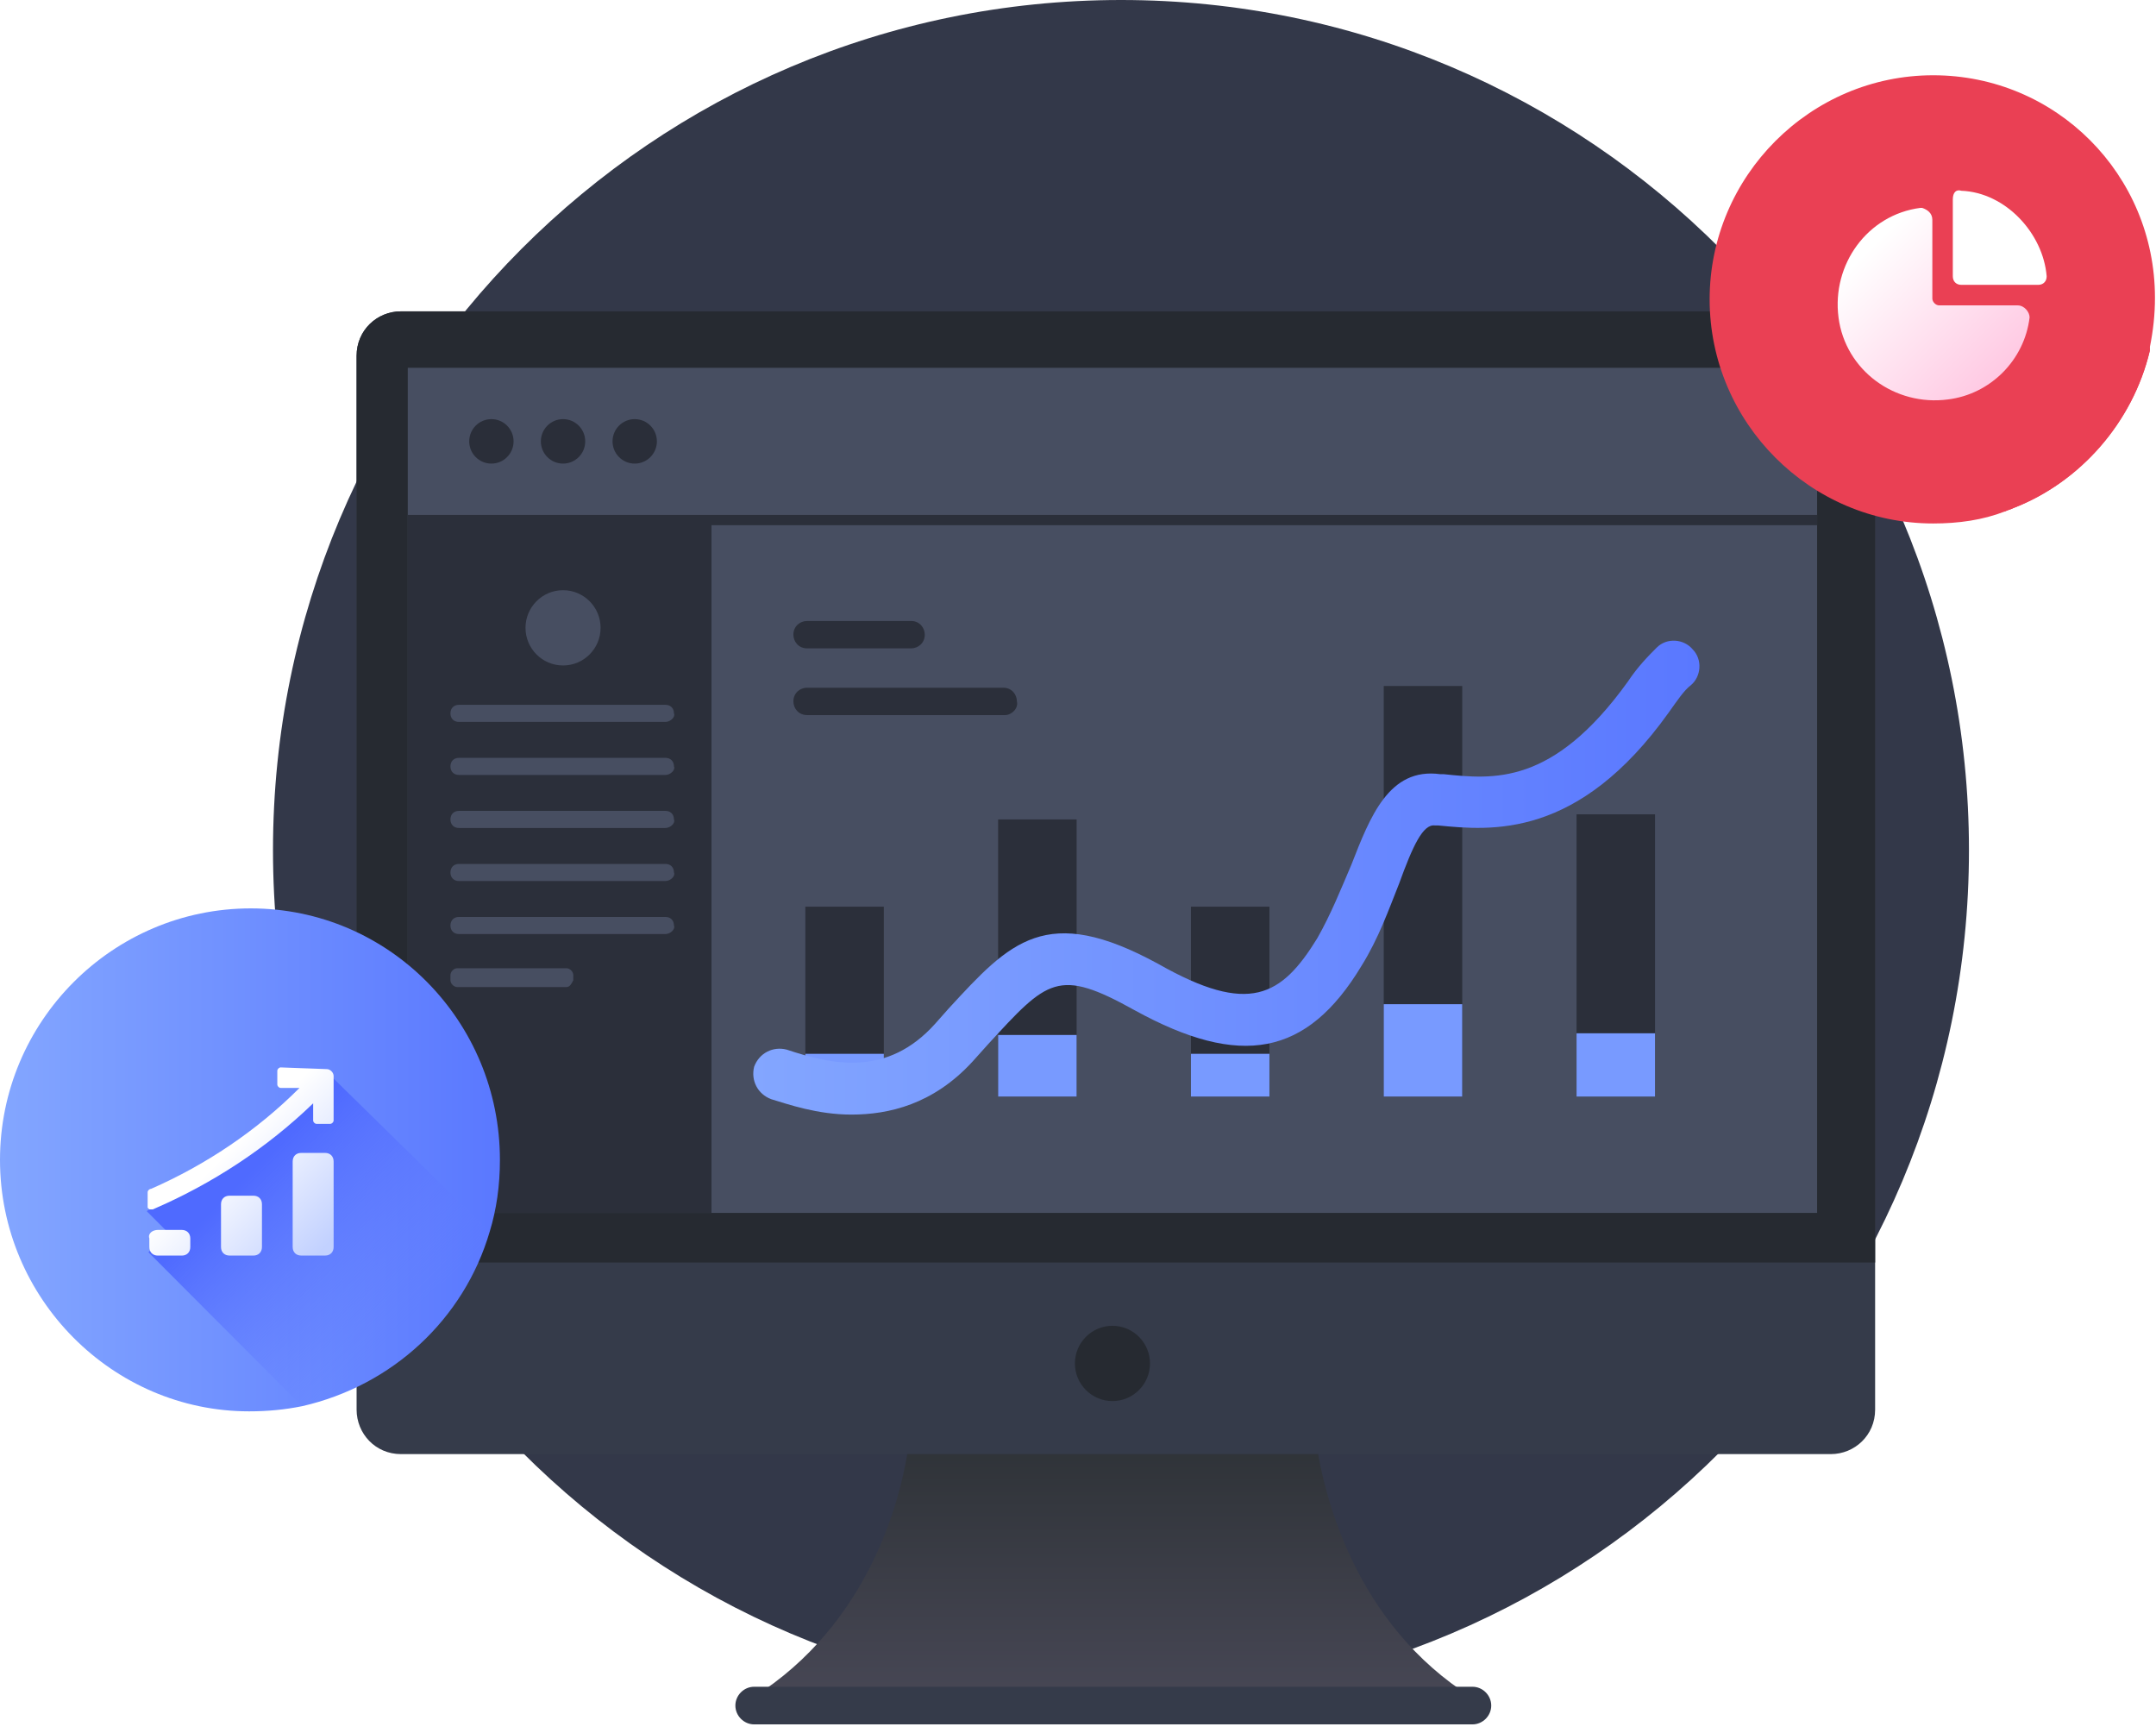
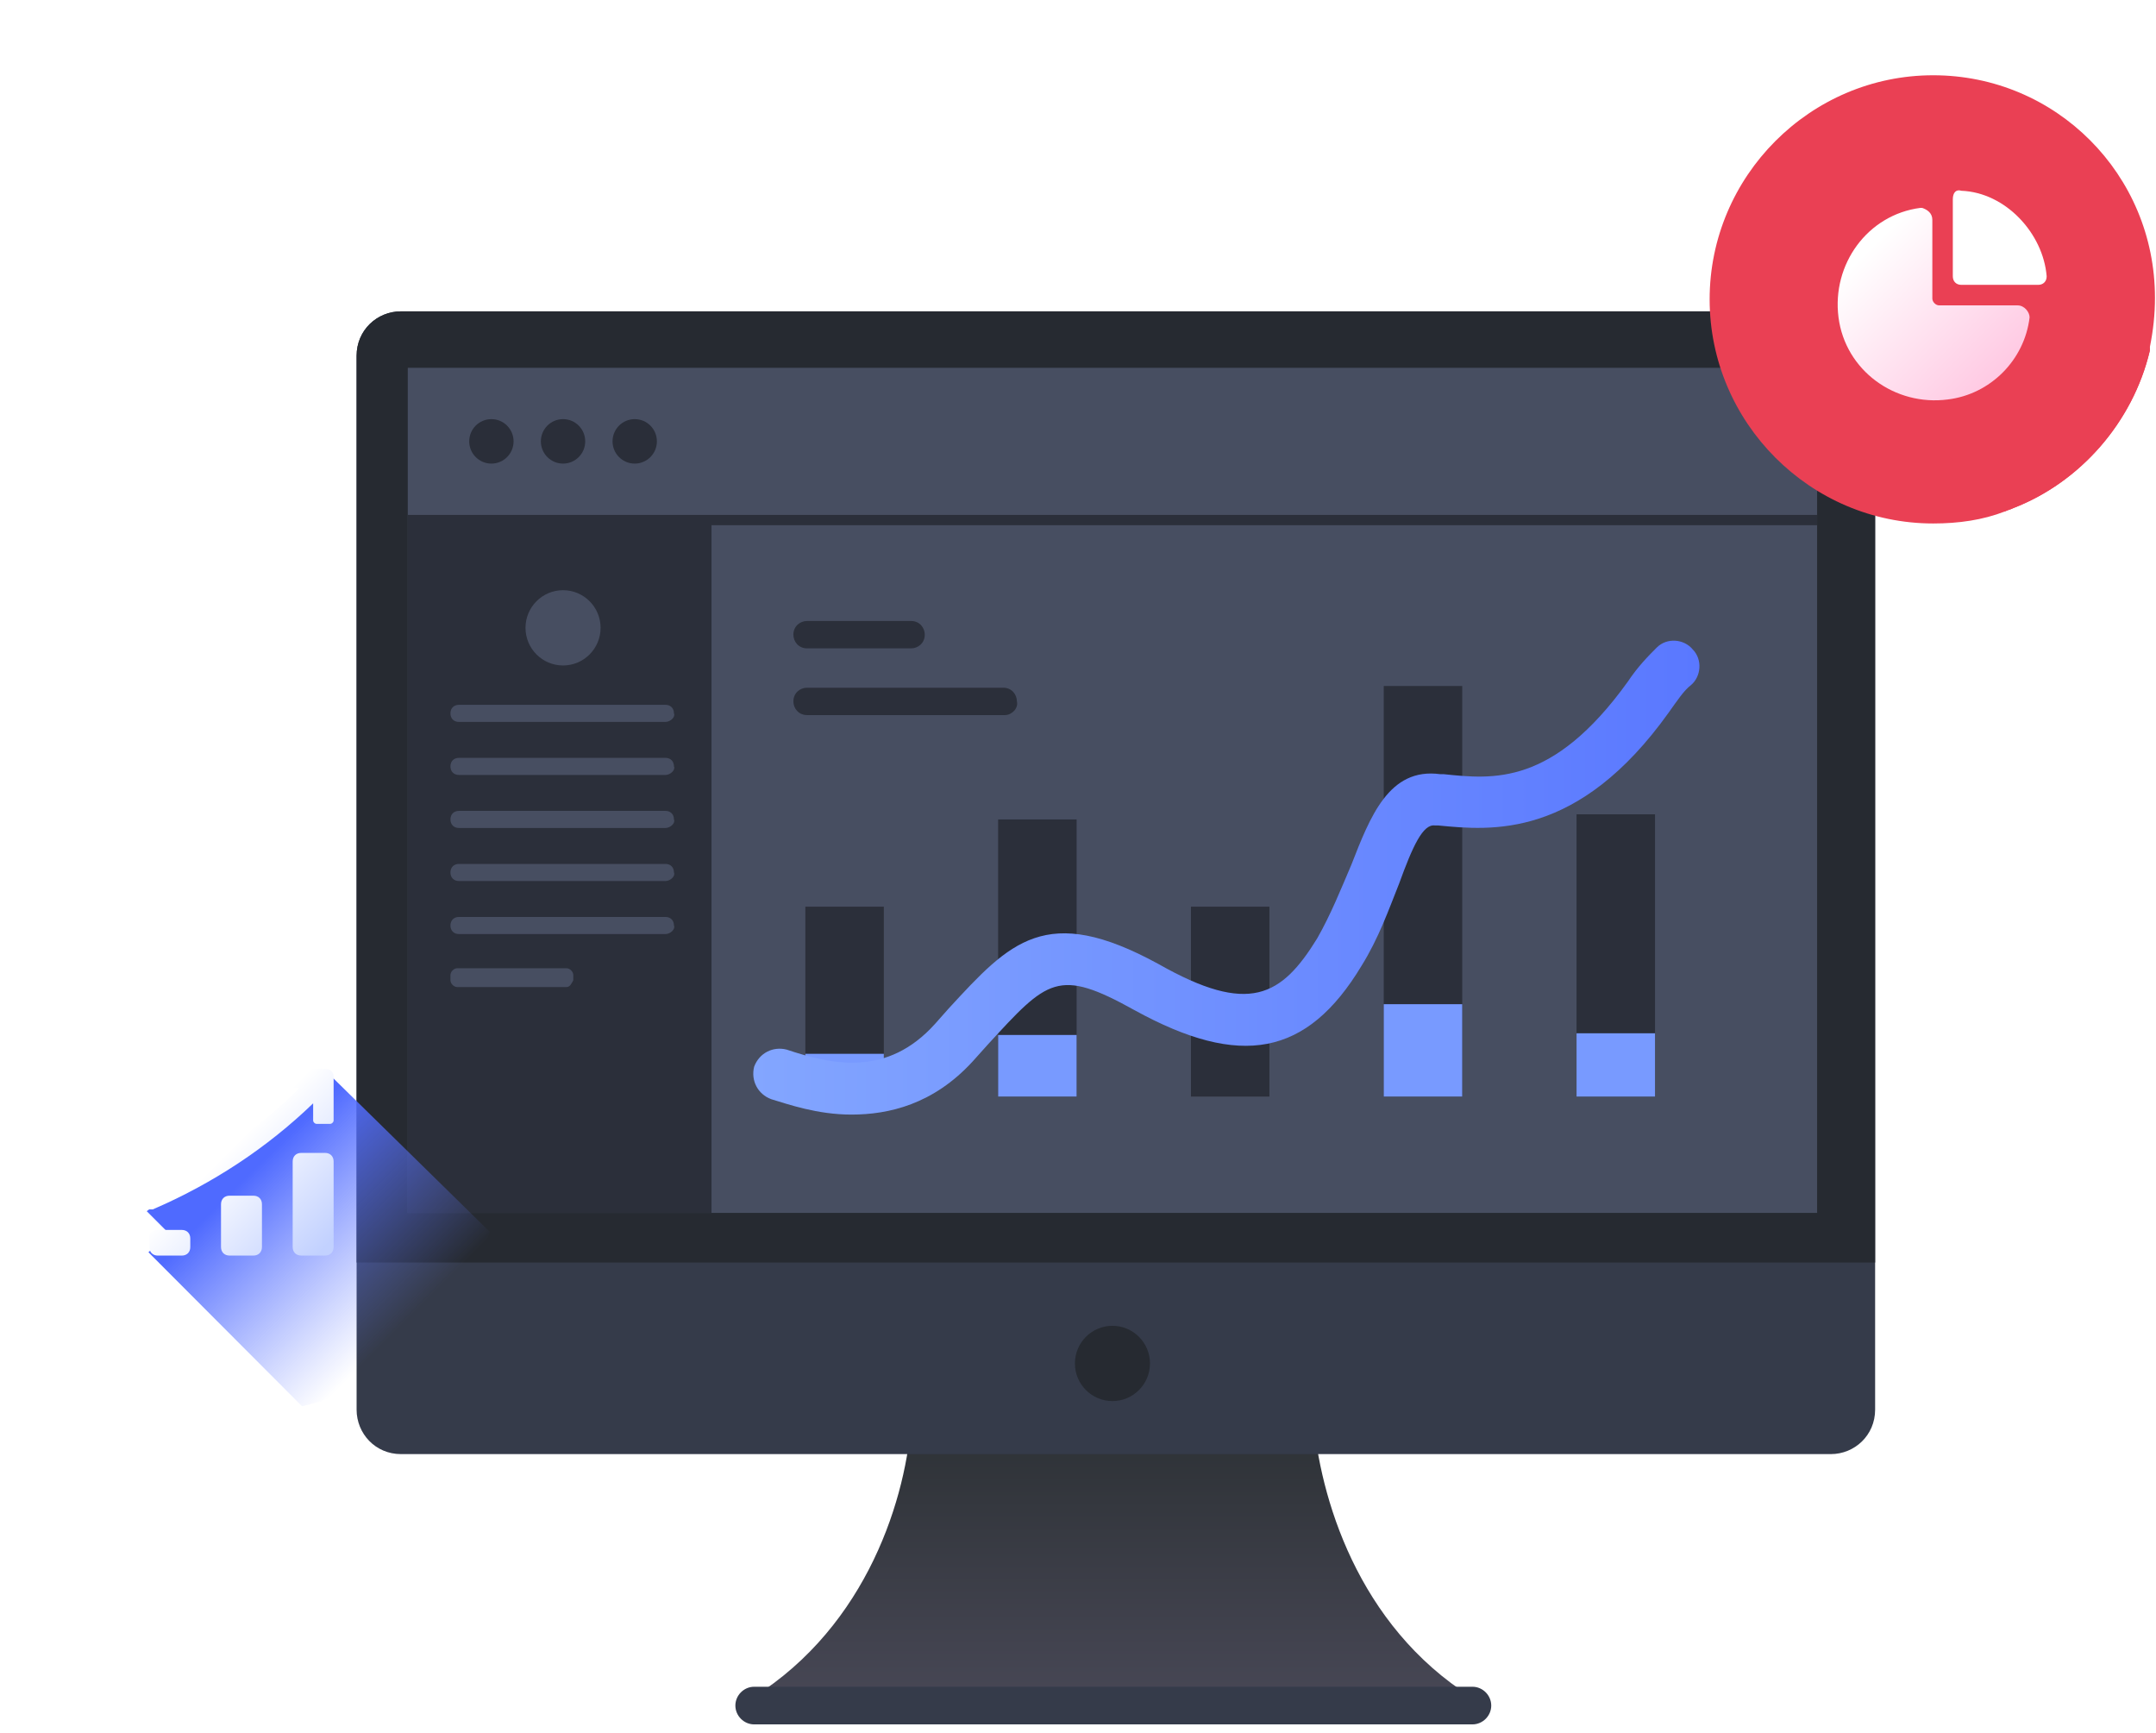
<svg xmlns="http://www.w3.org/2000/svg" width="229" height="184" viewBox="0 0 229 184" fill="none">
-   <path d="M119.065 180.568C168.809 180.568 209.134 140.146 209.134 90.284C209.134 40.422 168.809 0 119.065 0C69.322 0 28.996 40.422 28.996 90.284C28.996 140.146 69.322 180.568 119.065 180.568Z" fill="#333849" />
  <path d="M157.485 180.933C144.618 181.296 129.033 180.933 118.159 180.751C107.286 180.933 91.7 181.296 78.833 180.933C91.519 173.666 96.049 160.042 96.774 151.141H139.544C140.45 160.042 144.8 173.666 157.485 180.933Z" fill="url(#paint0_linear_1_2839)" />
  <path d="M199.167 37.785V149.686C199.167 152.41 196.993 154.409 194.456 154.409H42.588C39.87 154.409 37.876 152.229 37.876 149.686V37.785C37.876 35.06 40.051 33.061 42.588 33.061H194.456C196.993 32.88 199.167 35.06 199.167 37.785Z" fill="#353B4A" />
  <path d="M199.167 37.785V134.063H37.876V37.785C37.876 35.06 40.051 33.061 42.588 33.061H194.456C196.993 32.88 199.167 35.06 199.167 37.785Z" fill="#262A31" />
  <path d="M193.006 39.057H43.313V128.796H193.006V39.057Z" fill="#474E61" />
  <path d="M52.194 49.229C53.495 49.229 54.55 48.172 54.55 46.867C54.55 45.563 53.495 44.506 52.194 44.506C50.893 44.506 49.838 45.563 49.838 46.867C49.838 48.172 50.893 49.229 52.194 49.229Z" fill="#2A2E39" />
  <path d="M59.804 49.229C61.105 49.229 62.16 48.172 62.16 46.867C62.16 45.563 61.105 44.506 59.804 44.506C58.503 44.506 57.448 45.563 57.448 46.867C57.448 48.172 58.503 49.229 59.804 49.229Z" fill="#2A2E39" />
  <path d="M67.416 49.229C68.718 49.229 69.772 48.172 69.772 46.867C69.772 45.563 68.718 44.506 67.416 44.506C66.115 44.506 65.061 45.563 65.061 46.867C65.061 48.172 66.115 49.229 67.416 49.229Z" fill="#2A2E39" />
  <path d="M193.006 54.68H75.572H51.65H43.313V128.796H75.572V55.77H193.006V54.68Z" fill="#2B2F3A" />
  <path d="M59.804 70.665C62.006 70.665 63.791 68.876 63.791 66.668C63.791 64.461 62.006 62.672 59.804 62.672C57.602 62.672 55.817 64.461 55.817 66.668C55.817 68.876 57.602 70.665 59.804 70.665Z" fill="#474E61" />
  <path d="M70.678 76.66H48.75C48.206 76.66 47.844 76.297 47.844 75.752C47.844 75.207 48.206 74.844 48.75 74.844H70.678C71.222 74.844 71.584 75.207 71.584 75.752C71.766 76.115 71.222 76.66 70.678 76.66Z" fill="#474E61" />
  <path d="M70.678 82.291H48.75C48.206 82.291 47.844 81.928 47.844 81.383C47.844 80.838 48.206 80.475 48.75 80.475H70.678C71.222 80.475 71.584 80.838 71.584 81.383C71.766 81.746 71.222 82.291 70.678 82.291Z" fill="#474E61" />
  <path d="M70.678 87.922H48.75C48.206 87.922 47.844 87.559 47.844 87.014C47.844 86.469 48.206 86.106 48.75 86.106H70.678C71.222 86.106 71.584 86.469 71.584 87.014C71.766 87.377 71.222 87.922 70.678 87.922Z" fill="#474E61" />
-   <path d="M70.678 93.555H48.75C48.206 93.555 47.844 93.192 47.844 92.647C47.844 92.102 48.206 91.738 48.75 91.738H70.678C71.222 91.738 71.584 92.102 71.584 92.647C71.766 93.01 71.222 93.555 70.678 93.555Z" fill="#474E61" />
+   <path d="M70.678 93.555H48.75C48.206 93.555 47.844 93.192 47.844 92.647C47.844 92.102 48.206 91.738 48.75 91.738H70.678C71.222 91.738 71.584 92.102 71.584 92.647C71.766 93.01 71.222 93.555 70.678 93.555" fill="#474E61" />
  <path d="M70.678 99.186H48.75C48.206 99.186 47.844 98.822 47.844 98.277C47.844 97.733 48.206 97.369 48.75 97.369H70.678C71.222 97.369 71.584 97.733 71.584 98.277C71.766 98.641 71.222 99.186 70.678 99.186Z" fill="#474E61" />
  <path d="M60.167 104.815H48.569C48.206 104.815 47.844 104.451 47.844 104.088V103.543C47.844 103.18 48.206 102.816 48.569 102.816H60.167C60.53 102.816 60.892 103.18 60.892 103.543V104.088C60.711 104.451 60.53 104.815 60.167 104.815Z" fill="#474E61" />
  <path d="M118.159 148.778C120.361 148.778 122.146 146.988 122.146 144.781C122.146 142.574 120.361 140.785 118.159 140.785C115.957 140.785 114.172 142.574 114.172 144.781C114.172 146.988 115.957 148.778 118.159 148.778Z" fill="#262A31" />
  <path d="M228.889 31.608C228.889 33.424 228.708 35.059 228.345 36.876C228.345 37.057 228.345 37.057 228.345 37.239C226.533 44.869 220.915 51.227 213.847 53.952C213.485 54.133 213.304 54.133 212.941 54.315C210.585 55.223 208.048 55.587 205.33 55.587C192.281 55.587 181.589 44.869 181.589 31.789C181.589 18.71 192.281 7.992 205.33 7.992C218.378 7.992 228.889 18.528 228.889 31.608Z" fill="#EA4054" />
  <path d="M228.345 36.876C228.345 37.058 228.345 37.058 228.345 37.24C226.533 44.869 220.915 51.227 213.847 53.952C213.484 54.134 213.303 54.134 212.941 54.316L197.899 39.238L200.074 31.608L199.892 28.702L203.879 22.344L207.685 20.527L215.478 23.797L228.345 36.876Z" fill="#EA4054" />
  <path d="M93.876 96.279H85.539V116.443H93.876V96.279Z" fill="#2B2F3A" />
  <path d="M114.354 87.014H106.017V116.442H114.354V87.014Z" fill="#2B2F3A" />
  <path d="M134.832 96.279H126.496V116.443H134.832V96.279Z" fill="#2B2F3A" />
  <path d="M155.311 72.844H146.974V116.442H155.311V72.844Z" fill="#2B2F3A" />
  <path d="M175.789 86.471H167.453V116.444H175.789V86.471Z" fill="#2B2F3A" />
  <path d="M93.876 111.902H85.539V116.444H93.876V111.902Z" fill="#789AFF" />
  <path d="M114.354 109.902H106.017V116.442H114.354V109.902Z" fill="#789AFF" />
-   <path d="M134.832 111.902H126.496V116.444H134.832V111.902Z" fill="#789AFF" />
  <path d="M155.311 106.633H146.974V116.442H155.311V106.633Z" fill="#789AFF" />
  <path d="M175.789 109.723H167.453V116.444H175.789V109.723Z" fill="#789AFF" />
  <g filter="url(#filter0_d_1_2839)">
    <path d="M90.432 113.356C86.808 113.356 83.727 112.266 81.914 111.721C80.465 111.176 79.74 109.723 80.102 108.27C80.646 106.816 82.096 106.09 83.545 106.453C88.439 108.088 94.238 109.36 99.312 103.728L100.762 102.093C107.287 95.009 111.092 90.831 123.053 97.37C132.658 102.82 136.102 100.822 139.907 94.645C141.357 92.102 142.444 89.377 143.532 86.834C145.525 81.748 147.519 76.48 152.956 77.206H153.318C158.574 77.751 164.916 78.478 172.89 67.397C173.978 65.762 175.065 64.672 175.971 63.764C177.059 62.674 178.871 62.855 179.777 63.945C180.864 65.035 180.683 66.852 179.596 67.76C178.871 68.305 178.146 69.395 177.24 70.666C167.635 84.109 158.392 83.201 152.774 82.656H152.412C151.143 82.474 150.056 84.836 148.606 88.832C147.519 91.557 146.431 94.645 144.619 97.552C138.82 107.18 131.752 108.451 120.516 102.275C112.361 97.734 111.274 99.005 104.931 105.908L103.3 107.725C99.131 112.266 94.419 113.356 90.432 113.356Z" fill="url(#paint1_linear_1_2839)" />
  </g>
  <path d="M96.775 68.848H85.72C84.814 68.848 84.27 68.121 84.27 67.395C84.27 66.486 84.995 65.941 85.72 65.941H96.775C97.681 65.941 98.225 66.668 98.225 67.395C98.225 68.303 97.5 68.848 96.775 68.848Z" fill="#2B2F3A" />
  <path d="M106.742 75.934H85.72C84.814 75.934 84.27 75.207 84.27 74.481C84.27 73.572 84.995 73.027 85.72 73.027H106.561C107.467 73.027 108.011 73.754 108.011 74.481C108.192 75.207 107.467 75.934 106.742 75.934Z" fill="#2B2F3A" />
-   <path d="M53.099 123.165C53.099 125.89 52.737 128.433 52.012 130.794C49.294 140.059 41.682 147.143 32.077 149.323C30.265 149.687 28.453 149.868 26.459 149.868C11.961 149.868 0 137.879 0 123.165C0 108.45 11.961 96.461 26.64 96.461C41.319 96.461 53.099 108.45 53.099 123.165Z" fill="url(#paint2_linear_1_2839)" />
  <path d="M52.011 130.795C49.293 140.059 41.682 147.144 32.077 149.324L15.766 132.974L17.941 130.976L15.585 128.615L19.209 125.89L33.345 116.08L34.976 114.082L52.011 130.795Z" fill="url(#paint3_linear_1_2839)" />
  <path d="M31.993 122.426H34.53C35.074 122.426 35.436 122.79 35.436 123.335V132.417C35.436 132.962 35.074 133.326 34.53 133.326H31.993C31.449 133.326 31.087 132.962 31.087 132.417V123.335C31.087 122.79 31.449 122.426 31.993 122.426Z" fill="url(#paint4_linear_1_2839)" />
  <path d="M24.381 126.969H26.918C27.462 126.969 27.824 127.332 27.824 127.877V132.418C27.824 132.963 27.462 133.327 26.918 133.327H24.381C23.837 133.327 23.475 132.963 23.475 132.418V127.877C23.475 127.332 23.837 126.969 24.381 126.969Z" fill="url(#paint5_linear_1_2839)" />
  <path d="M16.769 130.604H19.306C19.85 130.604 20.212 130.967 20.212 131.512V132.421C20.212 132.966 19.85 133.329 19.306 133.329H16.769C16.225 133.329 15.863 132.966 15.863 132.421V131.512C15.681 130.967 16.225 130.604 16.769 130.604Z" fill="url(#paint6_linear_1_2839)" />
  <path d="M34.71 113.527C35.073 113.527 35.435 113.891 35.435 114.254V118.977C35.435 119.159 35.254 119.34 35.073 119.34H33.623C33.442 119.34 33.261 119.159 33.261 118.977V117.161C28.367 121.884 22.568 125.698 16.225 128.423C16.044 128.423 16.044 128.423 15.863 128.423L15.682 128.242V126.607C15.682 126.425 15.863 126.243 16.044 126.243C21.843 123.7 27.28 120.067 31.811 115.526H29.817C29.636 115.526 29.455 115.344 29.455 115.162V113.709C29.455 113.527 29.636 113.346 29.817 113.346L34.71 113.527Z" fill="url(#paint7_linear_1_2839)" />
  <path d="M214.306 32.429H205.969C205.607 32.429 205.244 32.065 205.244 31.702V23.346C205.244 22.619 204.701 22.256 204.157 22.074H203.976C198.358 22.801 194.552 28.069 195.277 33.7C196.002 39.332 201.257 43.147 206.875 42.42C211.406 41.875 215.031 38.242 215.574 33.7C215.574 33.155 215.031 32.429 214.306 32.429Z" fill="url(#paint8_linear_1_2839)" />
  <path d="M207.419 21.166V29.34C207.419 29.885 207.782 30.248 208.325 30.248H216.48C217.024 30.248 217.387 29.885 217.387 29.34C217.024 24.799 213.037 20.439 208.325 20.257C207.782 20.076 207.419 20.439 207.419 21.166Z" fill="white" />
  <path d="M80.102 183.11H156.398C157.486 183.11 158.392 182.201 158.392 181.112C158.392 180.022 157.486 179.113 156.398 179.113H80.102C79.015 179.113 78.108 180.022 78.108 181.112C78.108 182.201 79.015 183.11 80.102 183.11Z" fill="#353B4A" />
  <defs>
    <filter id="filter0_d_1_2839" x="72.01" y="60.031" width="116.497" height="66.325" filterUnits="userSpaceOnUse" color-interpolation-filters="sRGB">
      <feFlood flood-opacity="0" result="BackgroundImageFix" />
      <feColorMatrix in="SourceAlpha" type="matrix" values="0 0 0 0 0 0 0 0 0 0 0 0 0 0 0 0 0 0 127 0" result="hardAlpha" />
      <feOffset dy="5" />
      <feGaussianBlur stdDeviation="4" />
      <feColorMatrix type="matrix" values="0 0 0 0 0.113 0 0 0 0 0.296 0 0 0 0 1 0 0 0 0.22 0" />
      <feBlend mode="normal" in2="BackgroundImageFix" result="effect1_dropShadow_1_2839" />
      <feBlend mode="normal" in="SourceGraphic" in2="effect1_dropShadow_1_2839" result="shape" />
    </filter>
    <linearGradient id="paint0_linear_1_2839" x1="117.991" y1="180.317" x2="117.991" y2="153.553" gradientUnits="userSpaceOnUse">
      <stop stop-color="#474755" />
      <stop offset="0.991" stop-color="#2F3338" />
    </linearGradient>
    <linearGradient id="paint1_linear_1_2839" x1="79.989" y1="88.386" x2="180.355" y2="88.386" gradientUnits="userSpaceOnUse">
      <stop stop-color="#83A6FF" />
      <stop offset="1" stop-color="#5A78FF" />
    </linearGradient>
    <linearGradient id="paint2_linear_1_2839" x1="0" y1="123.194" x2="53.172" y2="123.194" gradientUnits="userSpaceOnUse">
      <stop stop-color="#83A6FF" />
      <stop offset="1" stop-color="#5A78FF" />
    </linearGradient>
    <linearGradient id="paint3_linear_1_2839" x1="26.639" y1="124.501" x2="42.788" y2="140.611" gradientUnits="userSpaceOnUse">
      <stop stop-color="#4F6AFF" />
      <stop offset="1" stop-color="#657EFF" stop-opacity="0" />
    </linearGradient>
    <linearGradient id="paint4_linear_1_2839" x1="36.283" y1="130.905" x2="25.919" y2="120.566" gradientUnits="userSpaceOnUse">
      <stop offset="0.011" stop-color="#C2D1FF" />
      <stop offset="1" stop-color="white" />
    </linearGradient>
    <linearGradient id="paint5_linear_1_2839" x1="31.344" y1="135.857" x2="20.98" y2="125.517" gradientUnits="userSpaceOnUse">
      <stop offset="0.011" stop-color="#C2D1FF" />
      <stop offset="1" stop-color="white" />
    </linearGradient>
    <linearGradient id="paint6_linear_1_2839" x1="26.602" y1="140.611" x2="16.239" y2="130.272" gradientUnits="userSpaceOnUse">
      <stop offset="0.011" stop-color="#C2D1FF" />
      <stop offset="1" stop-color="white" />
    </linearGradient>
    <linearGradient id="paint7_linear_1_2839" x1="35.747" y1="131.444" x2="25.383" y2="121.105" gradientUnits="userSpaceOnUse">
      <stop offset="0.011" stop-color="#C2D1FF" />
      <stop offset="1" stop-color="white" />
    </linearGradient>
    <linearGradient id="paint8_linear_1_2839" x1="211.555" y1="41.082" x2="197.688" y2="27.248" gradientUnits="userSpaceOnUse">
      <stop offset="0.011" stop-color="#FFC9E3" />
      <stop offset="1" stop-color="white" />
    </linearGradient>
  </defs>
</svg>